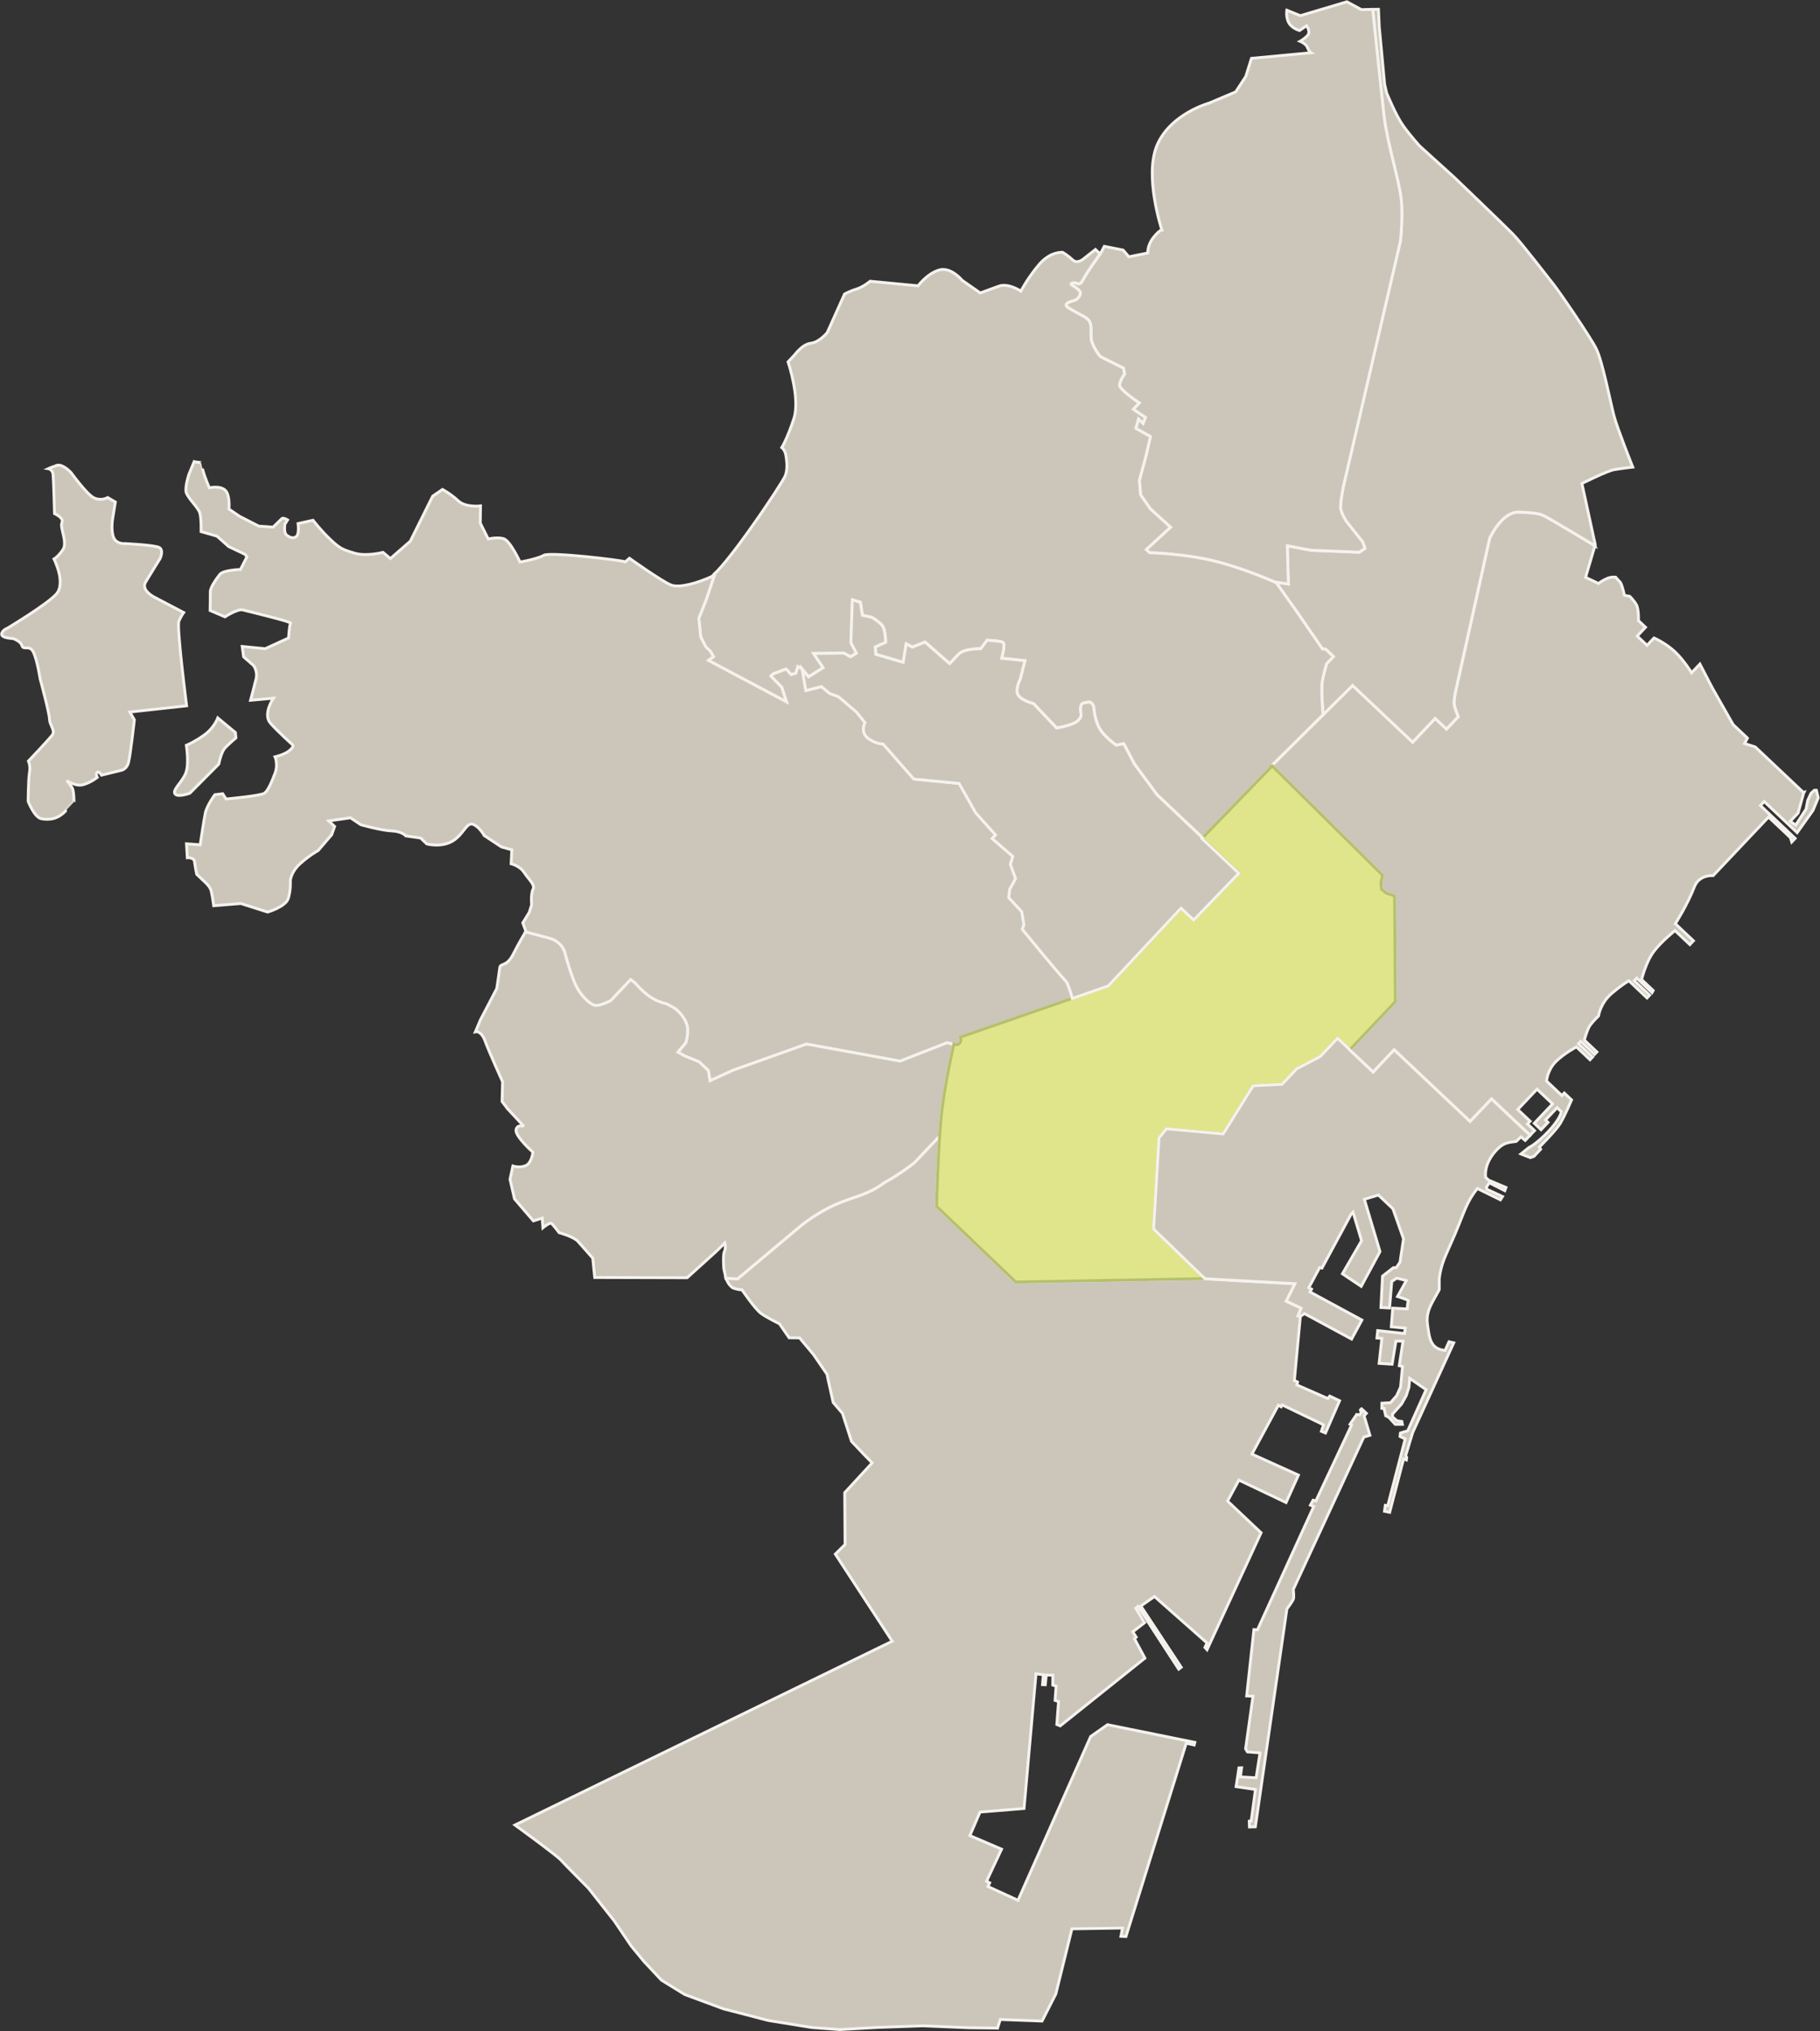
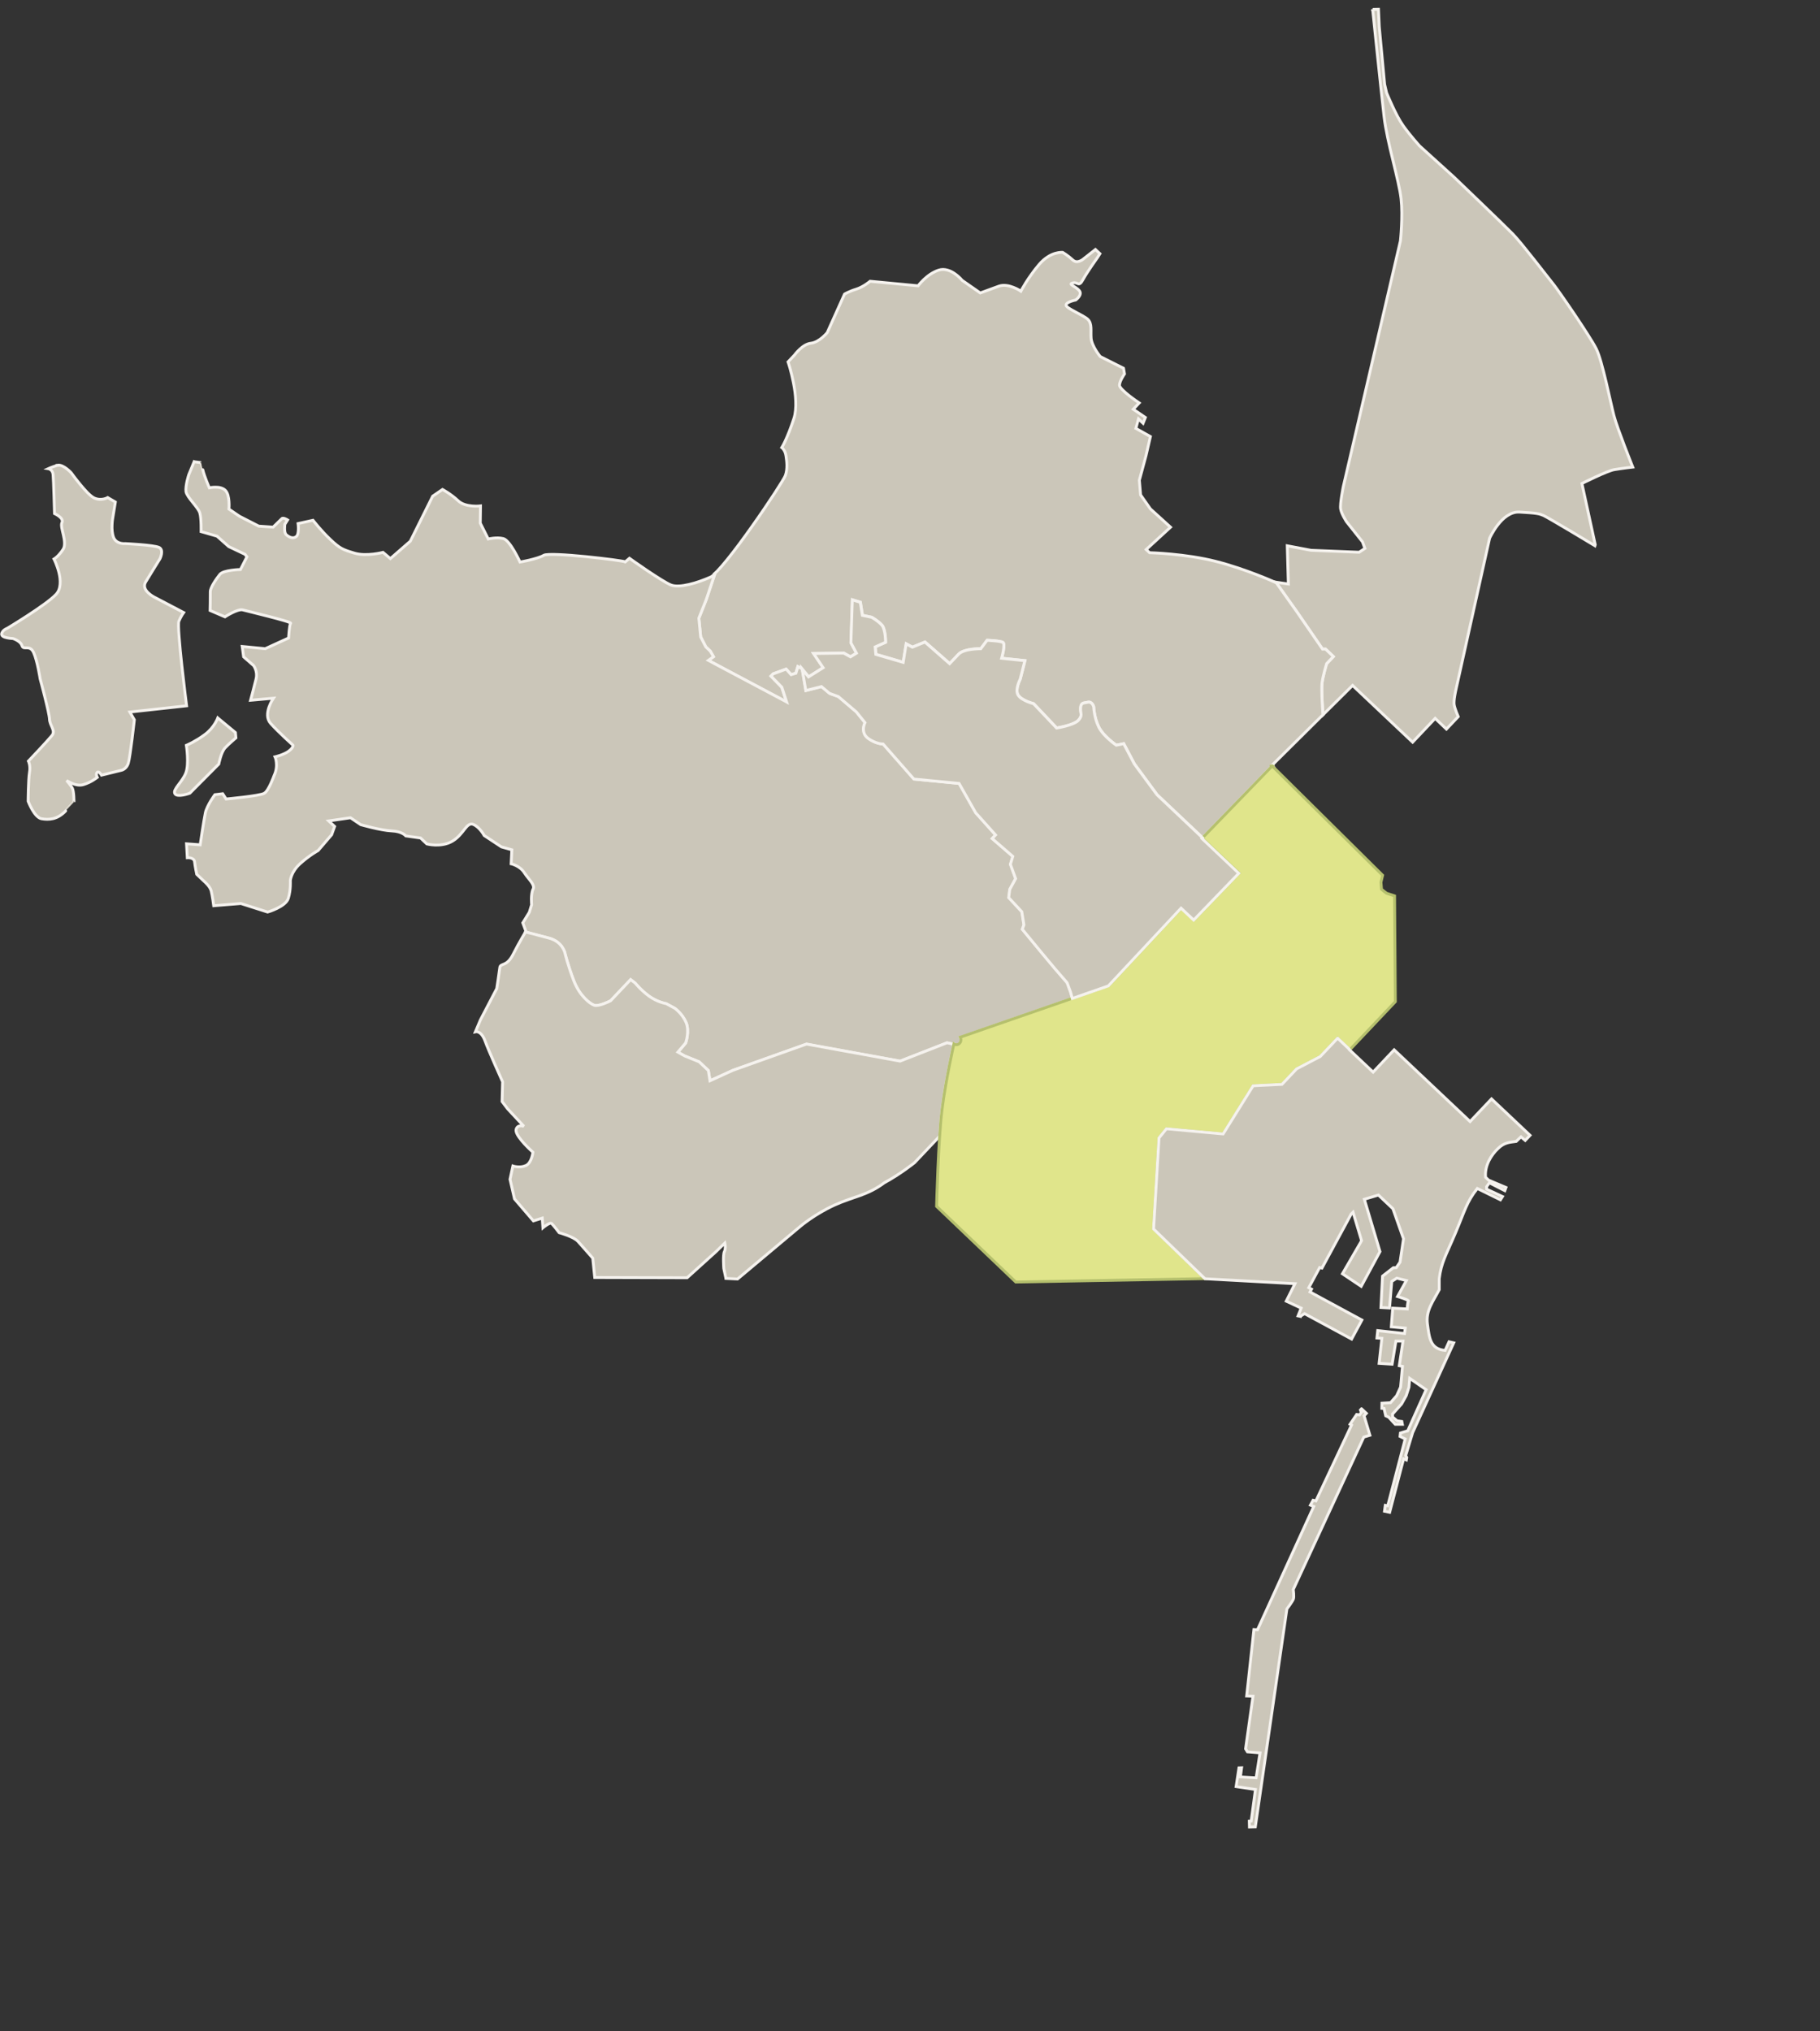
<svg xmlns="http://www.w3.org/2000/svg" id="Capa_1" version="1.1" viewBox="0 0 637 711">
  <rect x="0" y="0" width="637" height="711" fill="#333333" stroke="none" />
  <defs>
    <style>
      .st0 {
        fill: #cbc6b9;
        stroke: #f5f2ee;
      }

      .st0, .st1 {
        fill-rule: evenodd;
      }

      .st2 {
        fill: none;
      }

      .st1 {
        fill: #e0e58b;
        stroke: #b5c06d;
      }

      .st3 {
        clip-path: url(#clippath);
      }
    </style>
    <clipPath id="clippath">
      <rect class="st2" width="637" height="711" />
    </clipPath>
  </defs>
  <g class="st3">
    <g>
-       <path class="st0" d="M558.24,191.01c-.13-.08-4.11-2.48-8.41-5.04-4.37-2.59-8.91-5.26-9.63-5.56-.72-.3-1.28-.51-2.42-.69-1.15-.18-2.88-.32-5.97-.49-.77-.04-1.53.07-2.23.3-.71.23-1.37.57-2,.99-.63.42-1.24.92-1.79,1.46-.55.54-1.05,1.12-1.5,1.71-.91,1.17-1.64,2.35-2.14,3.24-.49.89-.76,1.47-.76,1.47l-11.77,52.93s-.23.98-.42,2.14c-.1.58-.19,1.21-.23,1.79-.04.58-.05,1.12.03,1.5.15.77.5,1.79.81,2.61.31.83.6,1.46.6,1.46l-4.13,4.36-3.95-3.75-7.88,8.33-21.02-19.86-28.29,28.06,38.79,38.39-.58,2.46.2,2.44,1.71,1.37,2.86.95.27,37.02-15.99,16.92,8.19,7.74,7.37-7.8,26.57,25.1,7.5-7.92,13.49,12.74,1.56-1.64-2.47-2.33.92-.97-4.32-4.08,6.74-7.13,5.46,5.16-6.41,6.78,2.37,2.25,2.41-2.56-.88-.83,4.09-4.32,1.49,1.42s-.28,2.4-4.52,6.89c-4.25,4.49-6.87,5.67-6.87,5.67l-2.76,2.22,3.29,1.29,1.27-.46,2.33-2.48-.45-.76s5.67-5.64,7.23-8.16c1.56-2.53,4.05-8.34,4.05-8.34l-2.56-2.41-.83.88-5.38-5.08s.32-3.87,3.24-6.78c2.92-2.91,7.23-5.17,7.23-5.17l4.75,4.49.92-.96-4.94-4.66.76-.8,4.83,4.58.84-.88-4.4-4.16s1-3.72,1.99-5.12c.99-1.4,2.99-3.34,2.99-3.34,0,0,.57-4.46,4.67-7.92,4.1-3.46,5.96-4.37,5.96-4.37l6.34,6,.92-.97-5.38-5.06.84-.88,5.36,5.06.41-.74-4.06-3.85s1.55-6.23,4.28-9.82c2.73-3.59,7.42-7.32,7.42-7.32l5.2,4.91,1.25-1.33-6.34-5.98s4.27-6.64,6.66-12.88c1.7-4.43,6.58-3.95,6.58-3.95l19.4-20.51,7.66,7.24.45,1.5,1.19-1.27-12.16-11.49,1.33-1.41,11.54,10.9,5.53-7.78,1.84-4.43-.66-2.63h-.69s-1.17,1.07-1.17,1.07l-1.14,2.44-.6,3.1-3.62,5.59-1.92-1.33,2.75-2.9,1.87-6.74.24-.54-.26.07-16.85-15.92-3.75-1.2,1.02-1.88-5-4.74-7.34-12.93-4.29-8.26-2.91,3.07s-.66-1.09-1.72-2.56c-.53-.73-1.16-1.56-1.86-2.4-.7-.83-1.46-1.67-2.26-2.42-.8-.75-1.66-1.44-2.49-2.03-.83-.59-1.66-1.1-2.37-1.52-1.43-.83-2.45-1.27-2.45-1.27l-2.44,2.59-3.45-3.26,2.91-3.07-2.46-2.33s.03-1.01-.04-2.22c-.04-.6-.11-1.26-.22-1.86-.11-.6-.27-1.13-.49-1.52-.44-.76-1.02-1.5-1.5-2.04-.48-.54-.85-.89-.85-.89l-1.82-.3s-.21-1.01-.52-2.11c-.15-.55-.32-1.12-.5-1.6-.18-.48-.37-.87-.56-1.04-.74-.7-1.48-1.62-1.48-1.62,0,0-.35-.06-.91-.03-.28.01-.61.05-.96.12-.35.07-.73.18-1.11.34-.77.32-1.54.76-2.11,1.12-.57.36-.95.64-.95.64l-4.5-2.14,3.28-11.1h0Z" />
      <path class="st0" d="M480.43,3.28c.03.33,2.99,28.94,4,37.61.25,2.18.71,4.68,1.26,7.3.55,2.61,1.2,5.34,1.84,7.99.64,2.65,1.27,5.22,1.77,7.51.51,2.29.9,4.31,1.07,5.85.17,1.54.25,3.24.26,4.91.01,1.68-.04,3.33-.11,4.79-.14,2.93-.38,5.09-.38,5.09l-19.98,85.96s-.31,1.52-.58,3.26c-.14.87-.26,1.8-.34,2.63-.07.82-.09,1.54-.01,1.99.08.45.24.95.45,1.45.21.5.45.99.69,1.44.48.89.92,1.56.92,1.56l5.59,7.04.84,2.3-2.02,1.34-16.87-.69-8.28-1.57.37,13.38-4.39-.65,7.5,10.59,8.86,12.87,1.03-.03,2.76,2.63-2.37,2.5s-.33,1.07-.69,2.45c-.36,1.38-.76,3.05-.92,4.28-.08.61-.1,1.59-.08,2.72.01,1.13.06,2.41.12,3.6.11,2.39.26,4.48.26,4.48l.07.31,10.33-10.25,21.02,19.86,7.88-8.33,3.95,3.75,4.13-4.36s-.28-.64-.6-1.46c-.31-.83-.66-1.85-.81-2.61-.08-.38-.07-.92-.03-1.5.04-.58.13-1.21.23-1.79.19-1.16.42-2.14.42-2.14l11.77-52.93s.26-.59.76-1.48c.49-.88,1.22-2.07,2.14-3.24.46-.58.95-1.17,1.5-1.71.55-.54,1.15-1.04,1.79-1.46s1.3-.76,2-.99c.71-.23,1.46-.34,2.24-.3,3.09.17,4.83.31,5.97.49,1.15.18,1.71.39,2.42.69.72.3,5.26,2.97,9.63,5.56,4.3,2.55,8.28,4.96,8.41,5.04l.11-.37-4.66-21.41s2.22-1.11,4.74-2.27c1.26-.58,2.6-1.18,3.78-1.65,1.18-.48,2.21-.83,2.83-.93,2.5-.43,6.45-.89,6.45-.89,0,0-1.35-3.37-2.86-7.32-.75-1.98-1.54-4.1-2.22-6.01-.68-1.92-1.24-3.63-1.54-4.79-.6-2.32-1.6-7.04-2.72-11.74-.56-2.35-1.15-4.69-1.73-6.71-.29-1.01-.58-1.96-.87-2.78-.29-.82-.57-1.51-.84-2.06-.54-1.09-1.64-2.91-3.01-5.06-1.37-2.15-3.01-4.64-4.63-7.05-3.25-4.82-6.43-9.33-7.23-10.33-.81-.99-3.6-4.62-6.6-8.41-1.5-1.89-3.04-3.83-4.41-5.5-1.37-1.66-2.57-3.06-3.37-3.87-3.2-3.26-20.56-19.89-20.56-19.89l-12.04-10.91s-.77-.85-1.87-2.15c-1.1-1.3-2.53-3.06-3.83-4.87-.65-.91-1.35-2.09-2.02-3.34-.67-1.25-1.3-2.59-1.87-3.8-1.13-2.43-1.94-4.41-1.94-4.41l-.69-2.98-1.88-20.17-.28-6.09-2.03.05h0Z" />
-       <path class="st0" d="M384.99,88.81l-.87,1.38s-.89,1.24-1.98,2.83c-1.08,1.59-2.35,3.52-3.1,4.9-.38.69-.68,1.08-.93,1.27-.26.2-.48.2-.72.14-.23-.07-.47-.2-.77-.28-.3-.09-.66-.13-1.12-.01-.23.06-.4.12-.5.19-.1.07-.13.13-.12.2.02.15.23.32.54.53.31.21.71.45,1.12.73.42.28.85.62,1.18,1,.17.19.27.39.33.58.06.19.07.39.04.58-.05.38-.24.75-.47,1.07-.47.64-1.1,1.1-1.1,1.1,0,0-.84.16-1.69.47-.43.15-.86.35-1.18.57-.16.11-.29.22-.38.35-.09.13-.14.28-.14.42,0,.14.1.3.27.47.17.17.41.36.7.56.59.4,1.39.84,2.24,1.29.84.45,1.73.92,2.52,1.37.79.45,1.46.86,1.87,1.25.4.38.65.83.83,1.31.17.49.25,1.03.28,1.6.07,1.14-.04,2.43.07,3.79.05.68.29,1.42.6,2.14.31.72.7,1.43,1.08,2.06.77,1.25,1.52,2.15,1.52,2.15l8.13,4.08.35,1.99s-.41.59-.84,1.37c-.21.39-.44.83-.61,1.27-.17.44-.29.88-.31,1.27-.01.2.09.44.27.72.18.28.45.59.77.92.64.66,1.5,1.4,2.37,2.08,1.74,1.36,3.5,2.53,3.5,2.53l-2.09,2.21,4.24,2.88-.81,2.03-1.61-1.53-.91,3.32,5.09,2.86-1.53,6.63-2.34,8.65.43,5.14,3.44,4.91,7.04,6.39-8.52,7.83,1.18,1.11s3.2.09,7.71.51c2.25.21,4.83.52,7.5.93,1.34.21,2.71.45,4.06.72,1.36.27,2.71.57,4.02.91,2.63.68,5.25,1.46,7.68,2.27,2.43.81,4.68,1.64,6.61,2.38,3.85,1.49,6.39,2.64,6.39,2.64l.41.19-.19-.27,4.39.65-.37-13.38,8.28,1.57,16.88.69,2.02-1.34-.84-2.3-5.59-7.04s-.45-.67-.92-1.56c-.24-.44-.48-.93-.69-1.44-.21-.5-.37-1-.45-1.45-.08-.45-.06-1.17.01-1.99.07-.82.2-1.76.34-2.63.27-1.74.58-3.26.58-3.26l19.98-85.96s.24-2.16.38-5.09c.07-1.46.12-3.12.11-4.79,0-1.68-.08-3.38-.26-4.91-.17-1.54-.56-3.55-1.07-5.85-.51-2.29-1.14-4.86-1.77-7.51-.64-2.65-1.29-5.37-1.84-7.99-.55-2.61-1.01-5.12-1.26-7.3-1.01-8.67-3.96-37.28-4-37.61l-3.95.11-5.09-2.75-16.29,4.86-4.73-1.91s-.1.63-.05,1.5c.02.44.07.94.19,1.45.12.51.3,1.02.57,1.5.27.48.64.88,1.04,1.22.4.34.83.62,1.23.83.8.42,1.46.6,1.46.6l2.48-1.68s.39.53.62,1.23c.12.35.19.74.16,1.12-.01.19-.05.39-.12.57-.08.18-.18.35-.34.51-.61.65-1.25,1.15-1.75,1.49-.49.34-.84.53-.84.53,0,0,.53.21,1.11.6.29.19.6.43.87.7.27.27.49.58.61.92.25.68.55,1.13.79,1.41.24.28.42.39.42.39l-20.83,1.96-2,6.36-3.52,5.37-9.29,3.93s-.83.22-2.14.73c-.66.25-1.43.57-2.29.97-.86.4-1.8.87-2.78,1.44-.98.56-2,1.21-3.01,1.95-1.01.74-2.02,1.56-2.98,2.49-.96.93-1.88,1.95-2.71,3.09-.41.57-.8,1.17-1.17,1.79-.36.62-.7,1.26-1,1.94-.3.67-.57,1.38-.79,2.11-.22.73-.4,1.49-.54,2.28-.29,1.56-.45,3.2-.49,4.86-.04,1.66.03,3.34.16,5,.14,1.65.35,3.27.6,4.81.25,1.54.54,2.99.83,4.3.29,1.32.58,2.49.84,3.48.52,1.97.92,3.17.92,3.17,0,0-.23,0-.72.35-.25.17-.57.43-.95.81s-.83.88-1.35,1.56c-.53.67-.91,1.35-1.19,1.98-.28.62-.45,1.21-.56,1.71-.21,1-.16,1.65-.16,1.65l-6.62,1.33-2.02-2.36-6.57-1.3-1.42,2.67-.08-.08h0Z" />
      <path class="st0" d="M250.19,200.83l-3.02,9.03-2.59,6.51.65,6.57,1.79,3.48,1.57,1.49,1.12,1.95-1.8,1.29,27.39,14.55-1.68-5.17-3.78-3.87.74-.79,4.55-1.67,1.73,1.95,1.68-.51.7-2.31,1.4.73.22.45-.05-.3,2.22,2.69,5.12-3.21-3.36-4.97,10.57-.14,2.34,1.31,2.11-1.29-1.95-3.63.5-15.03,2.79.84.73,4.58,3.24.68s.58.34,1.33.85c.37.26.79.56,1.19.89.4.33.78.7,1.1,1.07.32.38.54.93.72,1.56.18.63.3,1.33.38,1.97.15,1.3.14,2.41.14,2.41l-3.63,1.62.23,2.6,9.57,2.8,1.04-6.47,2.18,1.16,4.4-1.8,8.64,7.57s1.19-1.26,3.13-3.3c.24-.26.54-.49.88-.68.34-.19.74-.35,1.15-.49.82-.27,1.72-.45,2.57-.56,1.7-.22,3.16-.19,3.16-.19l2.22-2.96s1.14.04,2.41.16c.63.06,1.31.13,1.87.23.56.1,1.03.22,1.26.37.12.07.19.21.24.41.05.19.07.43.07.7,0,.55-.07,1.23-.19,1.88-.23,1.31-.58,2.54-.58,2.54l8.14.84-1.65,6.48s-.47.89-.8,2.03c-.17.57-.3,1.2-.33,1.81,0,.3.01.61.07.89.05.29.16.55.3.8.14.24.33.47.56.69.23.22.49.42.77.61.56.38,1.2.7,1.82.96,1.22.52,2.3.8,2.3.8l8.06,8.52s1.49-.24,3.18-.69c.85-.23,1.74-.51,2.53-.84.39-.17.75-.34,1.07-.53.32-.19.59-.39.8-.61.41-.43.65-.79.8-1.12.14-.33.18-.63.18-.93-.02-.61-.23-1.26-.18-2.26.02-.5.11-.85.23-1.11.12-.26.3-.43.51-.54.43-.22,1.04-.23,1.8-.41.38-.09.7-.03.96.11.26.14.48.34.64.57.32.45.45.95.45.95,0,0,.03.91.26,2.25.11.67.28,1.45.52,2.26.24.81.55,1.66.96,2.49.41.83.99,1.65,1.64,2.41.65.76,1.38,1.45,2.05,2.05,1.34,1.19,2.47,1.96,2.47,1.96l2.6-.53.64,1.2,3.09,5.89,7.96,10.8,15.9,15.04,24.28-25.04-.77-.07.85-.04-.14-.12,17.96-17.81-.07-.31s-.14-2.09-.26-4.48c-.06-1.2-.11-2.47-.12-3.6-.01-1.13,0-2.11.08-2.72.16-1.23.56-2.9.92-4.28.36-1.38.69-2.45.69-2.45l2.37-2.5-2.76-2.63-1.03.03-8.86-12.88-7.31-10.32-.41-.19s-2.54-1.15-6.39-2.64c-1.93-.74-4.18-1.57-6.61-2.38-2.43-.81-5.04-1.6-7.68-2.27-1.32-.34-2.66-.64-4.02-.91-1.36-.27-2.72-.51-4.06-.72-2.68-.41-5.25-.72-7.5-.93-4.51-.43-7.71-.51-7.71-.51l-1.18-1.11,8.52-7.82-7.04-6.39-3.44-4.91-.43-5.14,2.34-8.65,1.53-6.63-5.09-2.86.91-3.32,1.61,1.53.81-2.03-4.24-2.88,2.08-2.21s-1.76-1.17-3.5-2.53c-.87-.68-1.73-1.43-2.37-2.08-.32-.33-.59-.64-.77-.92-.18-.28-.28-.52-.27-.72.03-.39.14-.83.31-1.27.17-.44.4-.88.61-1.27.43-.78.84-1.37.84-1.37l-.35-1.99-8.13-4.08s-.75-.9-1.52-2.15c-.39-.62-.77-1.33-1.08-2.06-.31-.72-.54-1.46-.6-2.14-.11-1.36,0-2.65-.07-3.79-.03-.57-.11-1.11-.28-1.6-.17-.49-.42-.93-.83-1.31-.4-.38-1.09-.8-1.87-1.25-.79-.45-1.68-.92-2.52-1.37-.84-.45-1.65-.89-2.24-1.29-.29-.2-.54-.38-.7-.56-.17-.17-.27-.33-.27-.47,0-.14.05-.29.14-.42.09-.13.22-.24.38-.35.32-.22.75-.41,1.18-.57.85-.31,1.69-.47,1.69-.47,0,0,.63-.46,1.1-1.1.23-.32.42-.69.47-1.07.03-.19.02-.39-.04-.58-.06-.19-.16-.39-.33-.58-.33-.38-.76-.72-1.18-1-.41-.28-.82-.53-1.12-.73-.31-.21-.52-.38-.54-.53,0-.07.02-.14.12-.2.1-.07.27-.13.5-.19.46-.12.82-.08,1.12.01.3.09.54.22.77.28.23.07.46.06.72-.14.26-.2.56-.58.93-1.27.75-1.38,2.02-3.31,3.1-4.9,1.08-1.59,1.98-2.83,1.98-2.83l.87-1.38-1.57-1.47-4.38,3.45s-.51.41-1.21.65c-.35.12-.73.2-1.14.15-.2-.02-.41-.08-.61-.18-.2-.09-.4-.22-.6-.41-.77-.72-1.64-1.39-2.33-1.87-.69-.48-1.19-.78-1.19-.78,0,0-.27-.03-.73,0-.46.03-1.11.12-1.9.35-.39.12-.81.27-1.26.47-.45.2-.9.46-1.38.77-.48.31-.98.67-1.48,1.11-.5.44-1,.94-1.5,1.53-1,1.18-1.9,2.34-2.68,3.44-.79,1.1-1.47,2.13-2.02,3-1.1,1.75-1.69,2.91-1.69,2.91,0,0-.27-.19-.73-.45-.46-.26-1.1-.59-1.86-.88-.75-.29-1.62-.56-2.51-.66-.44-.05-.88-.07-1.33-.03-.44.04-.89.13-1.31.28-3.41,1.24-6.47,2.37-6.47,2.37l-6.33-4.41s-.25-.3-.69-.75c-.44-.44-1.09-1.03-1.86-1.56-.38-.27-.79-.52-1.23-.75-.44-.22-.91-.41-1.4-.54-.48-.14-.99-.21-1.5-.22-.51,0-1.03.07-1.56.24-.53.17-1.03.39-1.52.64-.48.24-.94.51-1.38.8-.87.58-1.64,1.23-2.28,1.83-1.27,1.2-2.02,2.22-2.02,2.22l-16.79-1.6s-.59.5-1.49,1.1c-.45.3-.98.62-1.56.92-.57.3-1.19.57-1.82.76-1.25.38-2.27.82-2.98,1.15-.71.33-1.1.57-1.1.57l-6.05,13.47s-.7.86-1.76,1.75c-.53.45-1.15.9-1.83,1.26-.34.18-.7.35-1.06.47s-.73.21-1.1.25c-.37.04-.74.14-1.1.27-.36.13-.72.31-1.06.51-.68.41-1.3.92-1.83,1.42-1.06,1-1.75,1.96-1.75,1.96l-2.23,2.36s.28.8.65,2.11c.37,1.31.83,3.12,1.23,5.16.2,1.02.39,2.1.53,3.19.14,1.09.24,2.21.28,3.3.04,1.1.02,2.18-.08,3.21-.1,1.03-.28,2-.57,2.88-.58,1.77-1.13,3.29-1.64,4.58-.51,1.28-.96,2.33-1.34,3.15-.77,1.65-1.25,2.41-1.25,2.41,0,0,.3.21.62.68.16.23.34.52.49.88.15.36.28.79.35,1.28.15,1,.31,2.13.33,3.3,0,.59-.02,1.18-.1,1.79-.08.6-.22,1.21-.42,1.81-.2.6-1.66,2.99-3.8,6.28-2.15,3.29-4.98,7.48-7.94,11.64-1.48,2.08-2.98,4.17-4.44,6.13-1.46,1.97-2.89,3.81-4.2,5.43-1.31,1.62-2.51,3.01-3.52,4.06-.32.34-.6.58-.88.84h0Z" />
      <path class="st0" d="M67.95,161.6l-1.88,4.56s-.32.98-.6,2.21c-.14.61-.26,1.3-.34,1.95-.08.65-.1,1.26-.03,1.76.08.5.39,1.09.81,1.73.43.64.96,1.33,1.52,2.02s1.11,1.38,1.57,2.02c.46.64.81,1.24.95,1.73.14.5.23,1.15.3,1.85.07.7.1,1.45.12,2.14.04,1.38.01,2.5.01,2.5l5.57,1.6,4.1,3.64,5.72,2.72.65.87-2.25,4.44s-1.5.03-3.16.27c-.83.12-1.69.28-2.42.51-.37.12-.69.26-.97.41-.28.15-.51.32-.66.51-.61.77-1.45,1.91-2.14,3.06-.35.57-.65,1.15-.87,1.68-.22.52-.35.99-.34,1.37.04,1.5-.07,6.53-.07,6.53l5.2,2.23s1.11-.73,2.44-1.39c.66-.33,1.38-.65,2.05-.85.33-.1.66-.18.95-.22.29-.03.55-.03.77.03.88.23,5.2,1.27,9.24,2.32,2.02.52,3.98,1.05,5.39,1.47.71.21,1.27.4,1.65.56.38.15.58.26.51.33-.12.13-.23.52-.33,1.03-.09.51-.16,1.13-.22,1.75-.12,1.22-.19,2.38-.19,2.38l-8.17,3.74-8.05-.78.49,3.63,3.47,3.03s.39.49.69,1.33c.15.42.29.93.34,1.5.05.57.02,1.21-.15,1.91-.67,2.77-1.92,7.43-1.92,7.43l8-.72s-.24.36-.56.93c-.32.58-.71,1.37-1.02,2.27-.15.45-.28.92-.36,1.41-.08.49-.13.98-.11,1.46.02.49.1.98.27,1.43.17.46.42.89.77,1.29,1.42,1.59,3.39,3.5,5,5.02,1.61,1.52,2.86,2.64,2.86,2.64,0,0,.07.18-.08.53-.07.17-.2.4-.42.65-.22.25-.52.54-.95.87s-.94.62-1.48.86c-.53.25-1.09.47-1.58.64-.99.34-1.77.52-1.77.52,0,0,.09.18.19.51.1.34.21.83.27,1.42.06.59.08,1.29-.03,2.07-.11.78-.33,1.63-.75,2.52,0,0-.47,1.33-1.14,2.78-.33.72-.71,1.47-1.11,2.1-.2.31-.4.61-.61.84-.21.23-.41.41-.61.53-.4.23-1.44.48-2.76.7-1.33.23-2.94.45-4.51.64-3.13.38-6.07.65-6.07.65l-1.19-1.84-2.74.33s-.7.93-1.46,2.19c-.38.63-.77,1.34-1.11,2.06-.34.72-.62,1.45-.76,2.11-.55,2.65-1.81,11.19-1.81,11.19l-4.78-.36.27,4.87s.59-.05,1.21.11c.31.08.62.21.87.42.12.1.23.23.31.38.08.15.14.32.16.53.17,1.62.75,4.36.75,4.36l2.57,2.44s.52.43,1.08,1.06c.28.31.57.67.83,1.06.25.39.46.8.57,1.2.42,1.62.89,5.24.89,5.24l9.51-.77,9.36,2.99s.39-.11,1-.32c.61-.22,1.43-.55,2.28-.96.85-.42,1.73-.92,2.45-1.52.36-.3.69-.61.95-.95.26-.34.45-.7.57-1.08.23-.76.39-1.53.5-2.25.11-.72.16-1.38.19-1.96.06-1.16.01-1.95.01-1.95,0,0,.01-.19.08-.51.07-.33.19-.8.42-1.37.23-.56.55-1.21,1.03-1.91.48-.7,1.11-1.45,1.94-2.19.82-.74,1.63-1.4,2.37-1.96.74-.57,1.43-1.05,2-1.43,1.16-.77,1.89-1.17,1.89-1.17l4.73-5.52,1.04-2.91-2.06-1.94,7.62-1.1,3.58,2.41s1.77.51,4.01,1.04c1.12.26,2.36.53,3.55.74,1.19.21,2.34.37,3.28.41.94.04,1.72.17,2.36.34.64.17,1.14.39,1.52.6.76.42,1.06.81,1.06.81l5.16.73,2.19,2.07s.32.08.85.18c.54.09,1.29.19,2.17.22.88.02,1.87-.04,2.9-.24.51-.1,1.04-.24,1.56-.43.51-.19,1.02-.42,1.52-.72.49-.3.94-.63,1.35-.97.41-.35.78-.7,1.12-1.07.69-.73,1.25-1.48,1.76-2.13.51-.64.97-1.17,1.45-1.49.24-.16.49-.26.75-.3.25-.04.51,0,.8.11.57.23,1.1.59,1.57,1,.47.41.88.87,1.22,1.3.68.86,1.07,1.6,1.07,1.6l6.01,3.97,3.66,1.03-.24,4.89s.75.16,1.71.64c.48.24,1.01.55,1.52.96.51.41.99.92,1.38,1.53.79,1.23,1.76,2.27,2.42,3.21.34.47.59.91.72,1.34.06.21.09.43.08.64-.01.21-.07.42-.18.62-.21.41-.34.96-.42,1.54-.08.58-.13,1.2-.14,1.77-.01,1.14.08,2.08.08,2.08l-.81,2.65-2.28,3.7,1.1,2.98s-.1.18-.11.19l.08.08s3.15.85,8.04,2.12c.61.16,1.16.36,1.65.6.49.23.91.49,1.29.77.38.28.71.58.99.88.28.3.52.6.72.89.4.59.65,1.13.8,1.53.15.4.19.65.19.65,0,0,.27,1.1.79,2.84.52,1.75,1.29,4.15,2.3,6.78.51,1.32,1.11,2.47,1.75,3.48.64,1.01,1.33,1.85,1.99,2.56.67.71,1.31,1.27,1.9,1.69.58.42,1.11.69,1.5.84.2.07.43.1.69.1.26,0,.56-.04.87-.1.61-.12,1.29-.33,1.91-.57,1.24-.47,2.28-1,2.28-1l7-7.4,1.6,1.22s.49.61,1.34,1.49c.42.44.93.93,1.52,1.46.59.53,1.26,1.08,1.98,1.61.72.53,1.45.95,2.15,1.3.7.35,1.36.61,1.94.81,1.15.4,1.94.53,1.94.53l3.02,1.64s.64.46,1.45,1.3c.4.42.84.93,1.27,1.53.43.61.84,1.3,1.18,2.07.17.39.29.8.38,1.2.09.41.14.82.16,1.23.05.82,0,1.62-.1,2.33-.19,1.42-.57,2.45-.57,2.45l-2.72,3.21,2.38,1.34,5.07,2.05,3.22,3.05.57,3.59,8.05-3.67,25.75-9.18,32.75,5.97,16.43-6.42,2.36.52.03-.1s.27.18.65.24c.19.03.42.04.65-.03s.47-.2.69-.43c.22-.24.34-.48.41-.73.07-.25.07-.5.04-.7-.05-.42-.2-.72-.2-.72l39.29-13.62-.65-2.33-1.17-3.18-4.28-4.94-4.75-5.69-6.66-8.08.57-1.56-.74-4.58-4.58-4.93.37-2.91,2.04-3.74-1.83-5.01.84-2.78-7.22-6.24,1.19-1.26-6.96-7.77-5.81-10.26-15.83-1.54-10.77-12.27s-.61.02-1.57-.22c-.48-.12-1.05-.31-1.68-.6s-1.31-.66-2.02-1.18c-.35-.26-.63-.55-.85-.84-.22-.29-.38-.59-.5-.89-.12-.31-.18-.62-.22-.92-.04-.3-.05-.59-.03-.87.04-.56.18-1.05.3-1.41.12-.35.23-.57.23-.57l-3.02-3.74-6.28-5.35-3.1-1.14-2.82-2.37-5.49,1.38-1.22-7.17-.22-.45-1.39-.73-.7,2.31-1.68.51-1.73-1.95-4.55,1.67-.75.79,3.78,3.87,1.68,5.17-27.39-14.55,1.8-1.28-1.12-1.95-1.57-1.49-1.79-3.48-.65-6.57,2.59-6.51,3.02-9.03c-.16.14-.34.34-.49.46-.4.34-.76.58-1.04.7-1.15.5-2.4,1-3.67,1.45-1.27.45-2.57.83-3.82,1.12-1.25.29-2.45.49-3.53.54-.54.02-1.06.01-1.53-.04-.47-.06-.89-.15-1.27-.3-.76-.29-2.05-1.03-3.56-1.96-1.51-.93-3.23-2.06-4.86-3.15-3.26-2.2-6.13-4.25-6.13-4.25,0,0-1.14.93-1.48,1.25-.25-.14-2.03-.43-4.58-.77-2.55-.34-5.89-.72-9.25-1.06-3.36-.33-6.76-.61-9.45-.72-1.35-.06-2.51-.07-3.41-.03-.9.04-1.53.12-1.8.28-.55.33-1.35.64-2.24.92s-1.86.54-2.76.76c-1.81.43-3.33.69-3.33.69,0,0-.88-1.92-2.04-3.91-.59-.99-1.25-2.01-1.91-2.8-.33-.4-.67-.74-.99-1-.33-.26-.63-.44-.93-.51-.6-.14-1.22-.21-1.83-.22-.6-.01-1.18.03-1.69.08-1.01.11-1.73.28-1.73.28l-2.79-5.55.08-6.02s-.32.04-.85.07c-.53.02-1.27.02-2.08-.05-.82-.07-1.72-.22-2.57-.5-.43-.14-.84-.31-1.23-.53-.39-.21-.75-.47-1.07-.77-.64-.61-1.31-1.16-1.95-1.65-.64-.49-1.24-.9-1.76-1.25-1.05-.69-1.79-1.08-1.79-1.08l-3.44,2.36-7.83,15.76-6.98,6.08-2.57-2.18s-1.46.38-3.44.61c-.99.11-2.12.18-3.25.15-.57-.02-1.13-.06-1.69-.14-.56-.08-1.11-.19-1.63-.35-1.04-.32-1.88-.57-2.6-.83-.72-.26-1.33-.52-1.91-.84-.58-.32-1.14-.71-1.76-1.2-.62-.5-1.3-1.1-2.14-1.9-1.67-1.58-3.19-3.26-4.29-4.55-1.1-1.29-1.79-2.18-1.79-2.18l-5.23,1.15s.13.9.11,1.92c-.01.51-.05,1.05-.16,1.52-.11.47-.29.87-.57,1.1-.28.23-.58.36-.89.41-.31.05-.63.02-.95-.07-.32-.08-.63-.23-.92-.41-.29-.17-.55-.37-.77-.58-.22-.21-.37-.54-.46-.92-.08-.38-.1-.82-.11-1.22,0-.8.09-1.49.09-1.49l.96-1.53s-.38-.25-.83-.42c-.22-.09-.47-.16-.68-.18-.21-.02-.39.02-.51.15-.49.51-3.05,2.97-3.05,2.97l-5.02-.35-6.74-3.45-3.7-2.52s.12-1.23.01-2.67c-.05-.72-.16-1.49-.36-2.19-.1-.35-.23-.68-.39-.97-.16-.3-.34-.56-.57-.77-.22-.21-.48-.39-.76-.53-.28-.14-.56-.25-.87-.33-.6-.16-1.23-.2-1.81-.2-1.16,0-2.1.22-2.1.22,0,0-.43-.96-.93-2.23-.5-1.27-1.08-2.86-1.37-4.1-.57-2.49-.58-2.48-.58-2.48l-2.38-.31h0ZM20.27,162.86c-.14.01-.27.04-.41.08-2.11.69-2.98,1.1-2.98,1.1,0,0,.38.06.79.34.2.14.4.34.57.62.17.28.29.64.34,1.11.18,1.87.5,13.65.5,13.65,0,0,.86.39,1.61.97.38.29.73.64.93,1.01.1.19.16.38.18.58.01.2-.02.4-.12.61-.1.21-.15.47-.15.77,0,.3.03.65.09,1.03.13.76.36,1.65.57,2.56.21.91.37,1.84.39,2.71,0,.44-.01.86-.09,1.25-.08.39-.22.75-.43,1.07-.42.64-.83,1.17-1.21,1.6-.37.43-.71.77-1,1.03-.58.52-.95.72-.95.72,0,0,.27.53.62,1.39.35.86.79,2.05,1.11,3.36.16.65.29,1.33.36,2.02.08.69.09,1.39.04,2.06-.05.67-.18,1.32-.41,1.92-.23.6-.56,1.15-1.02,1.64-.46.48-1.07,1.04-1.79,1.62-.72.59-1.54,1.21-2.42,1.85-1.77,1.29-3.8,2.66-5.7,3.9-3.81,2.49-7.16,4.49-7.16,4.49,0,0-.47.17-.95.51-.24.17-.48.38-.66.64-.19.26-.32.56-.34.91,0,.17.05.33.15.46.1.13.25.26.43.36.36.21.86.34,1.36.45.99.21,1.99.24,1.99.24,0,0,.66.2,1.39.62.36.21.74.46,1.07.78.33.32.59.7.73,1.14.07.22.17.37.28.47.11.11.24.18.39.22.3.07.68.04,1.07.04.39,0,.8.06,1.21.28.2.12.39.28.58.5.19.22.37.51.54.88.33.74.65,1.69.92,2.69.28,1,.52,2.05.72,3.02.4,1.93.64,3.49.64,3.49,0,0,.8,2.95,1.61,6.19.41,1.62.81,3.3,1.12,4.72.31,1.42.53,2.59.54,3.15.02.56.16,1.1.35,1.61.19.51.43,1,.62,1.47.19.47.35.91.36,1.35,0,.22-.01.44-.08.65-.07.21-.19.43-.35.64-.67.83-2.73,3.09-4.63,5.13-1.9,2.04-3.64,3.87-3.64,3.87,0,0,.19.37.34,1.06.07.34.13.75.15,1.25.02.49-.01,1.06-.12,1.69-.21,1.26-.33,3.77-.39,5.97-.07,2.2-.08,4.08-.08,4.08,0,0,.54,1.43,1.39,2.91.43.74.93,1.49,1.49,2.08.28.3.58.55.88.75.3.2.61.34.92.39.63.11,1.3.18,1.98.19.68,0,1.38-.07,2.1-.24.72-.18,1.45-.47,2.18-.91.73-.44,1.46-1.02,2.19-1.79,2.92-3.09,2.91-3.09,2.91-3.09,0,0,0-.97-.07-2.08-.04-.56-.1-1.15-.19-1.67-.09-.52-.22-.97-.38-1.25-.33-.55-.81-1.2-1.22-1.7-.41-.51-.73-.87-.73-.87,0,0,.79.57,1.94,1.04.57.23,1.22.44,1.91.54.34.05.69.07,1.04.05.35-.02.7-.07,1.04-.18.68-.21,1.33-.47,1.91-.74.58-.27,1.09-.56,1.52-.83.86-.53,1.38-.95,1.38-.95,0,0-.16-.28-.24-.64-.04-.18-.07-.37-.04-.57.02-.19.09-.38.24-.54.15-.16.33-.18.5-.12.17.06.33.21.49.37.31.32.54.72.54.72l6.97-1.71s.43-.08.95-.43c.26-.18.55-.42.81-.77.2-.26.38-.58.53-.96.05-.13.09-.26.14-.41.17-.57.38-1.79.61-3.32.23-1.52.47-3.33.69-5.08.44-3.49.79-6.7.79-6.7l-1.58-2.71,19.87-2.18s-.89-6.93-1.67-14.09c-.39-3.58-.75-7.23-.96-10.1-.11-1.43-.19-2.68-.2-3.61-.02-.94.02-1.57.12-1.81.41-.95.82-1.71,1.14-2.23.31-.52.53-.81.53-.81l-10.43-5.47s-.29-.15-.69-.42c-.4-.27-.92-.65-1.38-1.12-.23-.24-.46-.49-.65-.77-.19-.28-.34-.57-.43-.88-.1-.31-.13-.63-.09-.96.04-.33.14-.68.35-1.03,1.68-2.8,5.02-8.15,5.02-8.15,0,0,.39-.79.54-1.69.07-.45.08-.93-.04-1.34-.06-.21-.16-.4-.3-.57-.14-.17-.32-.3-.56-.41-.48-.2-1.44-.39-2.63-.56-1.19-.16-2.6-.3-3.94-.41-2.69-.22-5.13-.34-5.13-.34,0,0-.21.02-.53.01-.32,0-.75-.04-1.22-.16-.47-.12-.96-.33-1.39-.66-.22-.17-.43-.37-.61-.61-.18-.24-.33-.51-.45-.84-.24-.65-.37-1.38-.45-2.1-.07-.72-.08-1.44-.05-2.07.04-1.27.2-2.21.2-2.21l.96-5.92-2.68-1.56s-.55.33-1.42.51c-.44.09-.95.14-1.52.1-.56-.04-1.18-.18-1.81-.47-.32-.15-.68-.4-1.07-.72-.2-.16-.4-.33-.61-.53-.21-.19-.43-.4-.65-.62-.87-.88-1.78-1.95-2.63-2.98-1.69-2.05-3.06-3.95-3.06-3.95,0,0-.65-.72-1.56-1.42-.46-.35-.98-.69-1.52-.93-.27-.12-.53-.23-.8-.28-.27-.06-.54-.08-.8-.05h0ZM76.23,251.3s-.3.82-1,1.95c-.35.57-.81,1.21-1.38,1.87-.58.66-1.27,1.33-2.1,1.95-.83.62-1.66,1.17-2.42,1.64-.77.47-1.48.88-2.08,1.2-1.22.64-2.02.97-2.02.97,0,0,.26,1.65.36,3.69.05,1.02.07,2.14-.01,3.21-.04.53-.11,1.06-.2,1.54-.09.48-.22.93-.38,1.33-.32.79-.77,1.55-1.25,2.25-.24.35-.49.69-.73,1.02-.24.33-.48.64-.7.93-.44.6-.82,1.15-1.04,1.64-.11.24-.19.48-.2.69-.02.21.02.41.12.6.1.18.25.32.45.42.2.1.44.15.7.18.53.05,1.17,0,1.77-.11,1.22-.22,2.33-.64,2.33-.64l10.12-10.18s.2-1.04.57-2.27c.19-.61.41-1.28.69-1.88.28-.6.6-1.16.96-1.54,1.46-1.54,3.78-3.49,3.78-3.49l-.18-1.87-6.15-5.09h0Z" />
      <path class="st0" d="M333.82,365.5l-2.36-.51-16.43,6.42-32.75-5.97-25.75,9.18-8.04,3.67-.57-3.59-3.22-3.05-5.06-2.05-2.38-1.34,2.72-3.21s.37-1.03.57-2.45c.1-.71.15-1.51.1-2.33-.03-.41-.07-.82-.16-1.23-.09-.41-.21-.82-.38-1.2-.34-.77-.75-1.47-1.18-2.07-.43-.6-.87-1.11-1.27-1.53-.81-.84-1.45-1.3-1.45-1.3l-3.02-1.64s-.79-.13-1.94-.53c-.57-.2-1.24-.46-1.94-.81-.7-.35-1.43-.77-2.15-1.3-.72-.53-1.39-1.08-1.98-1.61-.59-.53-1.09-1.02-1.52-1.46-.85-.88-1.34-1.49-1.34-1.49l-1.6-1.22-7,7.4s-1.04.54-2.28,1c-.62.23-1.3.45-1.91.57-.31.06-.6.09-.87.1-.26,0-.49-.02-.69-.1-.4-.15-.92-.42-1.5-.84-.58-.42-1.23-.98-1.9-1.69-.67-.71-1.35-1.55-1.99-2.56-.64-1.01-1.24-2.16-1.75-3.48-1.01-2.63-1.78-5.04-2.3-6.78-.52-1.75-.78-2.84-.78-2.84,0,0-.04-.25-.19-.65-.15-.4-.4-.95-.8-1.53-.2-.29-.44-.59-.72-.89-.28-.3-.61-.6-.99-.88-.38-.28-.8-.54-1.29-.77-.49-.23-1.04-.44-1.65-.6-4.89-1.27-8.05-2.12-8.05-2.12l-.08-.08c-.08.13-.53.84-1.31,2.21-.85,1.48-1.99,3.51-3.11,5.74-.28.56-.56,1.02-.84,1.41-.28.39-.55.69-.81.95-.53.51-1.01.78-1.44.97-.43.19-.79.3-1.06.47-.14.08-.24.18-.33.31-.08.13-.14.31-.16.53-.2,1.76-1.06,7.3-1.06,7.3l-5.7,10.93-1.76,4.18s.12-.03.33-.03c.21,0,.51.05.84.22.33.16.71.45,1.08.92.38.47.76,1.13,1.1,2.06.68,1.86,2.22,5.45,3.59,8.57,1.37,3.12,2.57,5.78,2.57,5.78l-.18,6.9,1.95,2.57,5.69,6.11s-.54-.21-1.15-.18c-.31.02-.64.1-.92.28-.14.1-.26.21-.38.37-.12.16-.21.36-.28.6s-.05.52.03.83c.08.31.22.64.41.99.38.7.94,1.45,1.52,2.15,1.15,1.39,2.37,2.56,2.37,2.56l1.55,1.46s-.1.95-.46,2c-.18.53-.43,1.09-.76,1.57-.17.24-.34.46-.56.65-.21.19-.46.36-.72.47-.53.23-1.08.36-1.6.42-.52.06-1.02.04-1.45,0-.86-.08-1.46-.28-1.46-.28l-1,4.66,1.57,6.85,6.61,7.7,3.1-.96.23,3.37s.61-.52,1.3-.96c.35-.22.71-.42,1.03-.53.16-.06.32-.08.45-.08.13,0,.23.03.31.11.64.61,2.6,3.18,2.6,3.18,0,0,1.27.34,2.72.89.73.28,1.5.61,2.19.97s1.29.78,1.68,1.2c1.55,1.71,5.17,5.86,5.17,5.86l.69,6.76,32.34.09,10.15-9.18,3.05-2.97s.1.46.14,1.07c.02.3.02.65-.03.99-.04.34-.12.66-.27.95-.15.29-.24.8-.28,1.41-.05.6-.05,1.3-.04,1.96.02,1.33.11,2.52.11,2.52l.72,3.37s.05.11.05.12l4.04.2,22.04-18.48s1.23-1.04,3.32-2.49c1.05-.72,2.31-1.55,3.75-2.39,1.44-.84,3.04-1.7,4.78-2.49,1.69-.77,3.27-1.37,4.75-1.89,1.49-.53,2.89-.98,4.28-1.49,1.39-.51,2.75-1.07,4.14-1.77.7-.35,1.4-.73,2.11-1.18.72-.44,1.44-.94,2.19-1.5,1.39-.74,2.74-1.56,4-2.36,1.26-.8,2.41-1.58,3.39-2.28,1.96-1.39,3.22-2.41,3.22-2.41,0,0,7.45-7.88,8.52-9l.23-.08c.25-3.67.54-7.13.88-9.83.32-2.56.75-5.26,1.19-7.86.45-2.6.92-5.11,1.36-7.3.86-4.32,1.53-7.3,1.54-7.38h0Z" />
-       <path class="st0" d="M328.85,397.87l-.23.08c-1.07,1.13-8.52,9-8.52,9,0,0-1.26,1.02-3.22,2.41-.98.69-2.13,1.48-3.39,2.28-1.26.8-2.61,1.61-4,2.36-.75.56-1.48,1.06-2.19,1.5-.72.44-1.42.82-2.11,1.18-1.39.71-2.76,1.27-4.14,1.77-1.39.51-2.79.96-4.28,1.49-1.49.53-3.06,1.12-4.75,1.89-1.74.79-3.34,1.65-4.78,2.49-1.44.84-2.7,1.67-3.75,2.39-2.1,1.45-3.32,2.49-3.32,2.49l-22.03,18.48-4.04-.2c.04.1.25.68.69,1.43.24.41.53.83.87,1.19.33.36.71.65,1.12.8.82.29,1.55.43,2.07.5.52.07.83.05.83.05,0,0,1.15,1.69,2.56,3.57.71.94,1.47,1.93,2.21,2.79.73.85,1.43,1.57,1.98,1.96,1.09.78,2.68,1.67,4,2.37,1.32.7,2.37,1.2,2.37,1.2l3.4,4.91,3.64.03,4.92,5.88,4.71,6.88.43,2.13,1.72,7.72,3.24,3.79,3.16,9.8,4.39,4.64,2.85,2.92-9.6,10.42.12,18.15-3.41,3.36,19.91,30.5-132.04,64.33s3.65,2.65,7.48,5.5c1.91,1.42,3.86,2.91,5.43,4.13,1.57,1.22,2.75,2.17,3.1,2.57,1.42,1.59,9.68,9.88,9.68,9.88l9.09,11.52,5.89,8.72,4.54,5.51,6.07,6.47,8.17,5.03,13.54,5.01,15.66,4.06,15.24,2.47,9.79.72,13.14-.74,15.9-.57,16.18.68,9.64.11c.12.01.24.02.36.03l.95-3.03,14.63.54,4.82-9.5,5.63-22.78,17.71-.27-.56,2.88,1.76.08,21.1-67.66,2.78.62.23-.91-30.55-6.19-5.91,4.14-25.43,57.33-10.51-4.82.6-1.3-1.1-.56,5.25-11.22-11.09-4.75,3.55-8.23,15.41-1.27,4.18-47.12,2.57.31-.28,3.47.96.04.35-3.41,2.32.07-.04,3.45,1.17.35-.37,5.01,1.22.42-.6,8.02,1.17.49,29.65-23.71-3.66-6.81.62-.53-1.2-1.89,4.14-3.19-3.09-5.03.75-.66,14.27,21.96.88-.66-14.13-21.44,4.77-3.34,18.4,16.27-.73,1.56.73.81,18.91-40.94-11.73-11.09,3.97-7.35,16.51,7.86,4.33-9.6-16.28-7.36,9.25-17.1.98.54.36-.65,14.49,6.96-.77,2.27,1.44.6,4.93-11.29-3.44-1.62-.68.85-10.83-4.76.23-1.03-1.11-.54,2.09-22.4-.79-.18,1.1-2.72-5.23-2.44,3.06-6.11-31.5-1.73-.03-.03-66.2,1.19-27.72-26.49s.14-5.83.46-13.02c.16-3.6.35-7.53.6-11.25,0-.05,0-.08.01-.12h0Z" />
      <path class="st1" d="M445.25,268.1l-.85.04.77.07-24.43,25.19,12.92,12.21-15.79,16.37-4.41-4.16-25.45,27.21-51.91,18s.15.3.2.72c.02.21.02.46-.04.7-.07.25-.18.49-.41.73-.22.24-.46.37-.69.43-.23.07-.46.06-.65.03-.39-.07-.65-.24-.65-.24,0,0-.7,3.1-1.57,7.47-.43,2.19-.91,4.69-1.35,7.3-.45,2.6-.87,5.3-1.19,7.86-.35,2.73-.65,6.23-.89,9.95-.25,3.72-.44,7.65-.6,11.25-.32,7.19-.46,13.02-.46,13.02l27.72,26.49,66.2-1.19-17.97-17.39,1.91-31.89,2.6-3.19,19.84,1.81,10.51-16.86,10.09-.5,5.12-5.42,8.27-4.32,6.07-6.4,4.2,3.97.3-.15,15.71-16.61-.27-37.02-2.86-.95-1.71-1.37-.2-2.44.58-2.46-38.65-38.27h0Z" />
      <path class="st0" d="M468.15,363.4l-6.07,6.4-8.27,4.32-5.12,5.42-10.09.5-10.51,16.86-19.84-1.81-2.6,3.19-1.91,31.89,18,17.42,31.5,1.73-3.06,6.11,5.23,2.44-1.1,2.72.79.17v-.03l1.5-.92,16.46,8.89,3.6-6.66-18.16-9.82.53-.99-.96-.51,3.8-7.05.81.19,10.23-18.91.66-.65,2.97,9.95-.39.73-6.3,10.87,6.57,4.4,6.57-12.16-5.47-18.32,4.93-1.48,5.07,4.79,3.71,10.52-1.22,8.18-1.31,1.92-1.03.03-3.78,2.94-.56,10.98,3.01.17.77-9.29,1.77-1.15,3.36.84-3.1,5.58s4.15,1.25,3.82,1.6c-.33.35-.43,2.76-.43,2.76l-5.07-.28-.5,6.53,4.89.46-.28,1.89-9.37-1.03-.27,2.59,1.72.12-.96,8.76,4.55.3,1.33-8.08h2.48s-1.3,8.61-1.3,8.61l1.12.23-.66,7.22-1.37,3.03-2.15,2.46-3.01.17-.03,1.8.77.05.58,2.56,1.04.49,2.3,2.5h2.49s-.2-1-.2-1l-1.64-.22-1.58-1.33-.03-1.03,3.16-3.52,1.64-2.95.95-2.94.26-3.1,5.76,3.97-6.45,14.39-2.55.76-.14,1.2,1.81.89-6.11,23.39-.86-.15-.28,2.06,1.81.38,4.88-18.72.95.39.15-.85-.37-.68,2.44-8.04,14.37-31.42-1.64-.38-1.37,3.03c-5.26-.47-5.51-4.38-6.18-9.16-.67-4.8,1.96-7.94,4.12-12.1v-3.86c.72-5.74,2.28-7.95,5.62-15.84,3.33-7.89,3.93-10.96,7.71-15.72l8.09,3.97.73-1.14-5.55-2.58-.03-.85.99-1.39,5.39,2.76.41-1.12-6.08-2.57-1.06-1c-.37-4.15,1.98-7.8,4.35-10.06,2.19-2.1,3.81-2.15,6.37-2.49l1.67-1.6,1.49,1.25,1.69-1.79-13.49-12.74-7.5,7.92-26.57-25.1-7.37,7.8-8.19-7.74.28-.31-.3.15-4.2-3.97h0ZM476.53,493.1l-.39.43.34.91-.65.8-.99-.14-2.32,3.41.52.3-12.47,26.53-.99-.23-.93,1.72,1.15.49-19.68,43.14-1.25-.07-2.53,23.23,2.21.08-2.59,18.42.66,1.08,4.39.34-1.36,8.73-5.51-.31.42-3.19-.92.03-1,6.55,6.77,1-1.49,11.05-.66.03.05,2.04,2.06-.05,11.04-76.24s1.93-2.57,2.26-3.45c.33-.88-.04-3.34-.04-3.34l24.7-53.38,2.14-.64-2.04-6.82.8-.85-1.69-1.6Z" />
      <path class="st0" d="M420.88,293.25l-15.9-15.04-7.96-10.8-3.09-5.89-.64-1.21-2.6.53s-1.13-.77-2.46-1.96c-.67-.59-1.39-1.29-2.05-2.04-.65-.76-1.23-1.58-1.64-2.41-.41-.83-.72-1.68-.96-2.49-.24-.81-.4-1.59-.52-2.26-.23-1.33-.26-2.25-.26-2.25,0,0-.13-.5-.45-.95-.16-.22-.38-.43-.64-.57-.26-.14-.58-.2-.96-.11-.76.18-1.37.18-1.8.41-.22.11-.39.28-.52.54-.12.26-.2.61-.23,1.11-.05,1,.16,1.65.18,2.26,0,.31-.03.6-.18.93-.14.33-.39.69-.8,1.12-.21.22-.48.42-.8.61-.32.19-.68.36-1.07.53-.79.33-1.69.62-2.53.84-1.69.45-3.18.69-3.18.69l-8.06-8.51s-1.08-.28-2.3-.8c-.61-.26-1.25-.58-1.82-.96-.28-.19-.55-.39-.77-.61-.23-.22-.41-.45-.56-.69-.14-.25-.24-.51-.3-.8-.06-.29-.08-.59-.07-.89.02-.61.16-1.24.32-1.81.33-1.14.8-2.03.8-2.03l1.65-6.48-8.14-.84s.35-1.24.58-2.54c.12-.65.19-1.34.19-1.88,0-.27-.02-.51-.07-.7-.05-.19-.13-.33-.25-.41-.23-.15-.7-.27-1.26-.37-.57-.1-1.24-.17-1.87-.23-1.27-.12-2.41-.16-2.41-.16l-2.22,2.96s-1.46-.03-3.16.19c-.85.11-1.75.28-2.57.56-.41.14-.81.3-1.15.49-.35.19-.64.42-.88.68-1.93,2.05-3.13,3.3-3.13,3.3l-8.64-7.57-4.4,1.8-2.18-1.16-1.04,6.47-9.58-2.8-.23-2.6,3.63-1.62s.02-1.11-.14-2.41c-.08-.65-.2-1.35-.38-1.98-.17-.63-.4-1.18-.72-1.56-.32-.38-.7-.74-1.1-1.07-.4-.33-.82-.63-1.19-.89-.74-.51-1.33-.85-1.33-.85l-3.24-.68-.73-4.58-2.79-.84-.5,15.03,1.95,3.63-2.11,1.29-2.34-1.31-10.57.14,3.36,4.97-5.12,3.21-2.22-2.69,1.27,7.47,5.48-1.38,2.82,2.37,3.1,1.14,6.28,5.35,3.02,3.74s-.11.22-.23.57c-.12.35-.26.85-.3,1.41-.02.28,0,.57.03.86.04.3.1.61.22.92s.28.6.5.89c.22.29.5.58.85.84.7.52,1.39.89,2.02,1.18s1.2.48,1.68.6c.96.24,1.57.22,1.57.22l10.77,12.27,15.83,1.54,5.81,10.26,6.96,7.77-1.19,1.26,7.22,6.24-.84,2.78,1.83,5.01-2.05,3.74-.37,2.91,4.58,4.93.74,4.58-.57,1.56,6.66,8.08,4.75,5.69,4.28,4.94,1.17,3.18.65,2.33,12.62-4.39,25.45-27.21,4.42,4.16,15.79-16.37-12.92-12.21.15-.15h0Z" />
    </g>
  </g>
</svg>